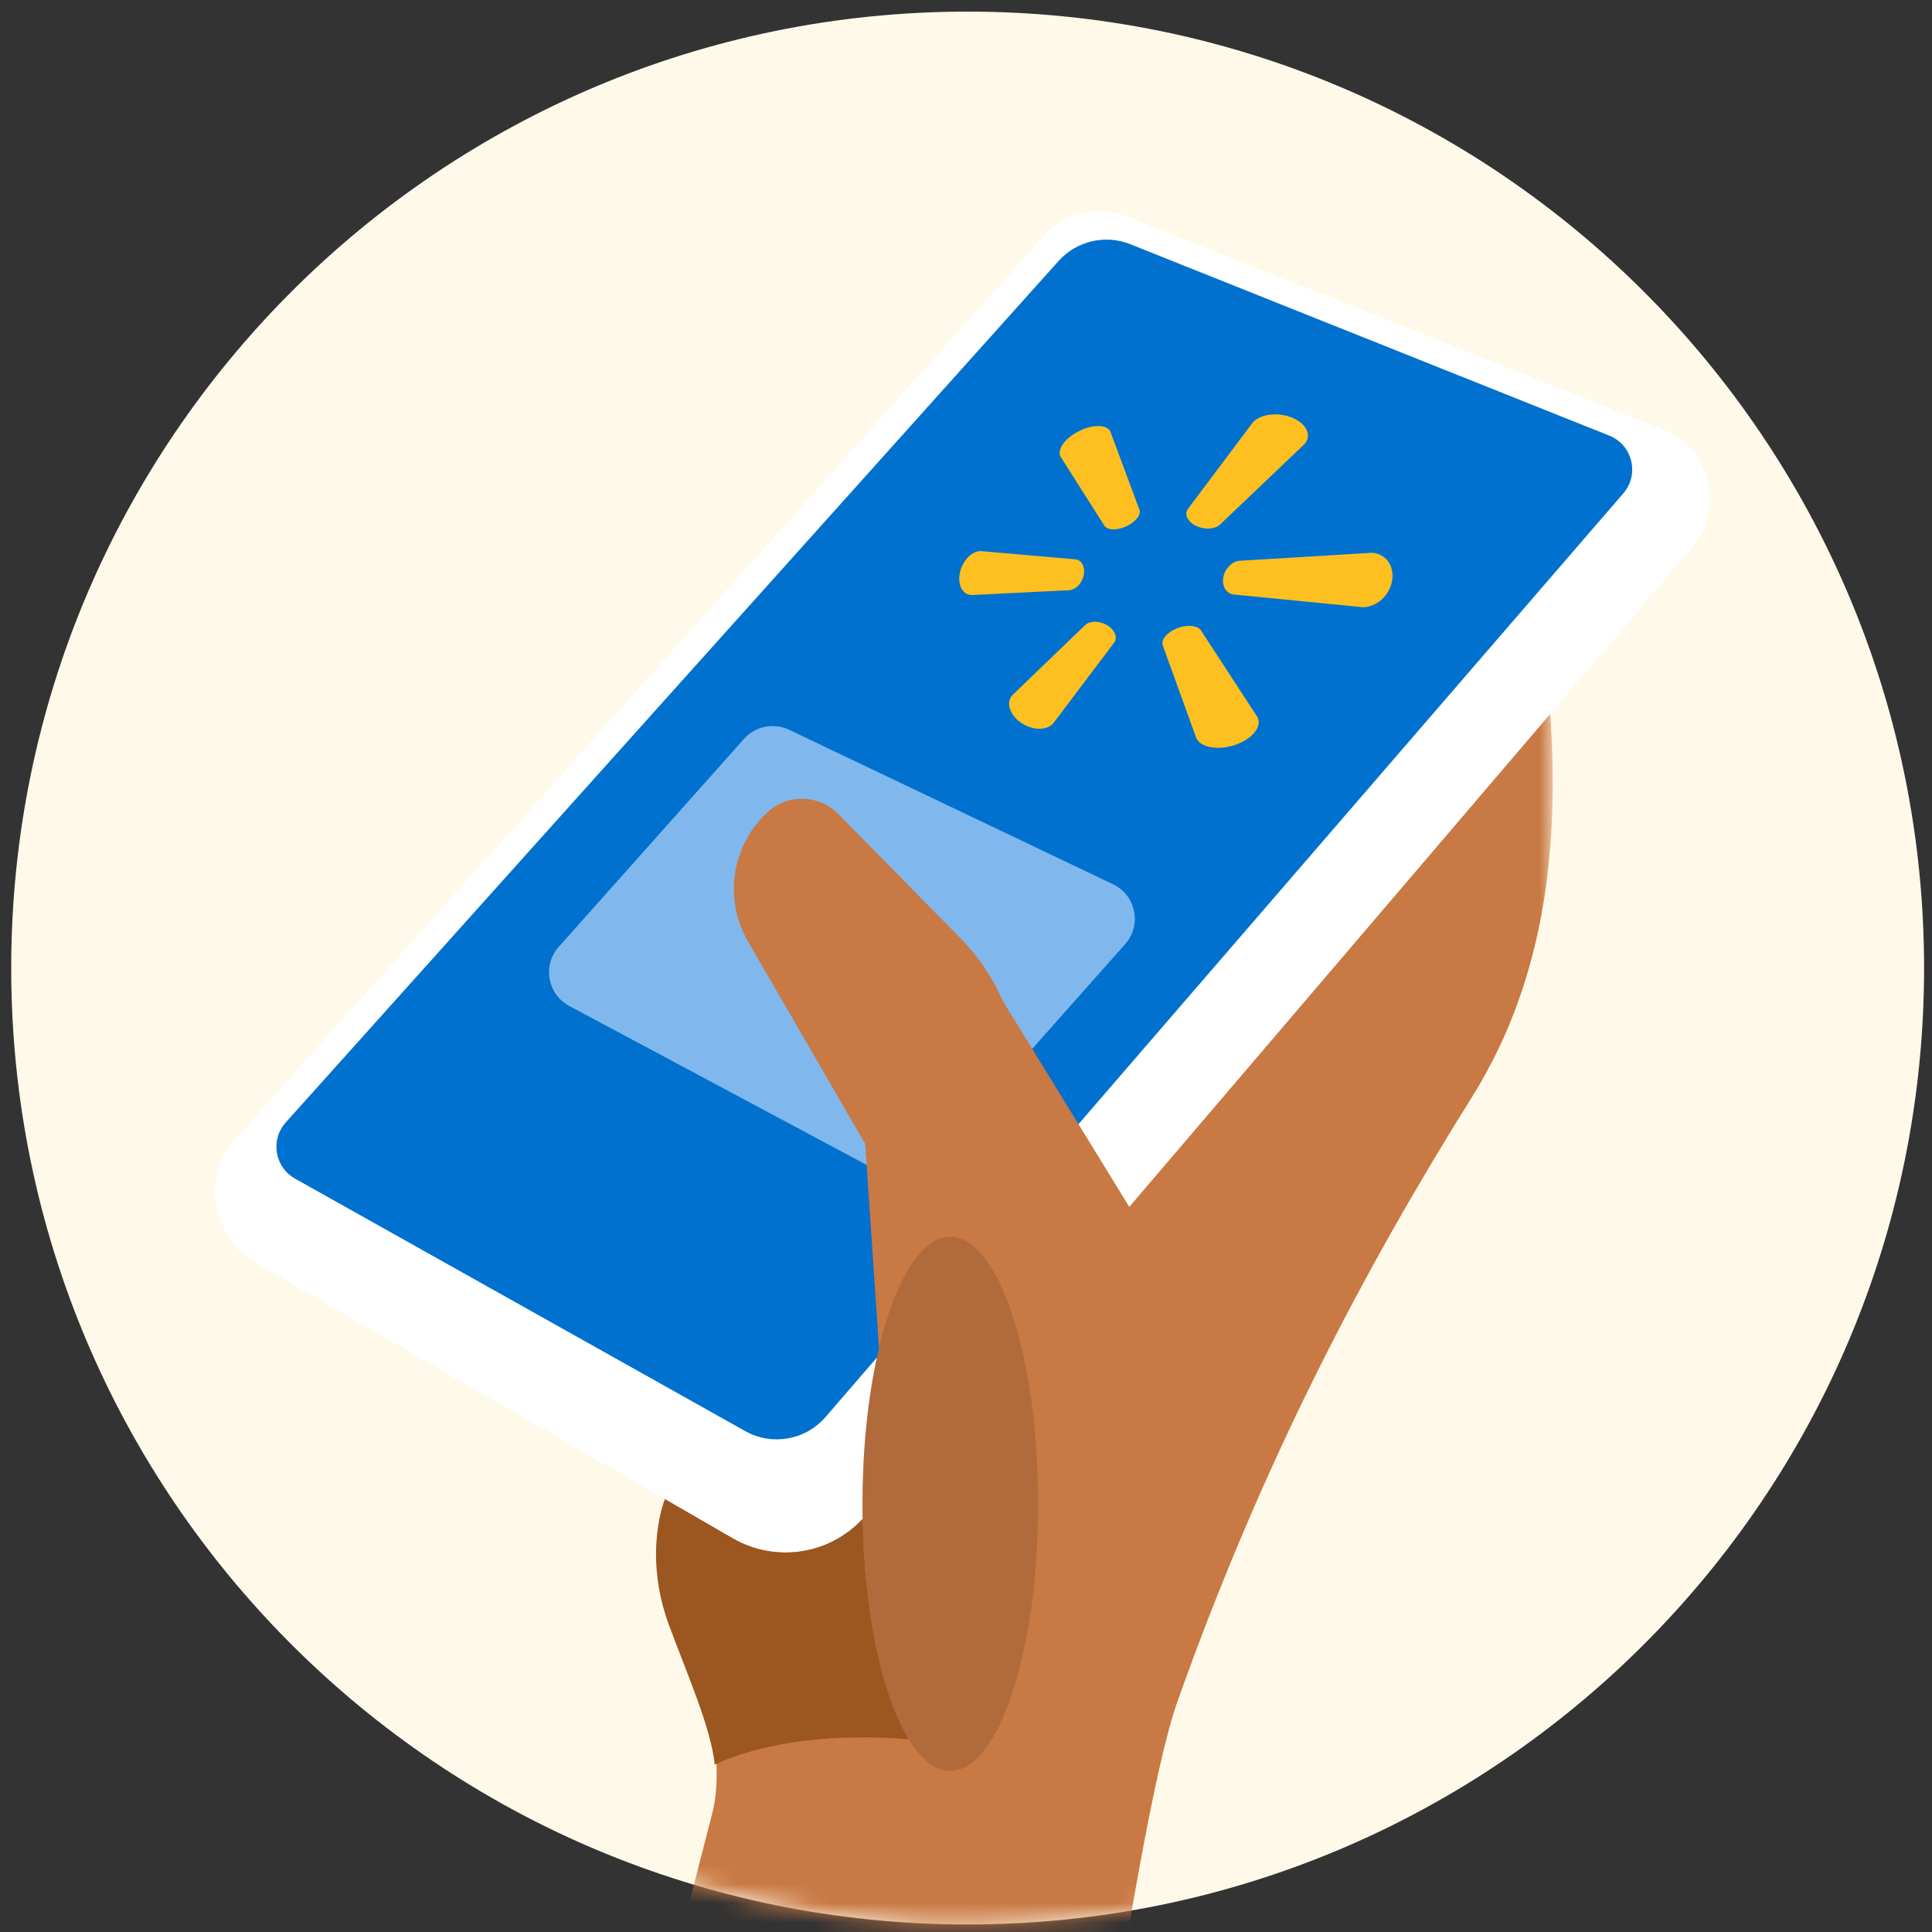
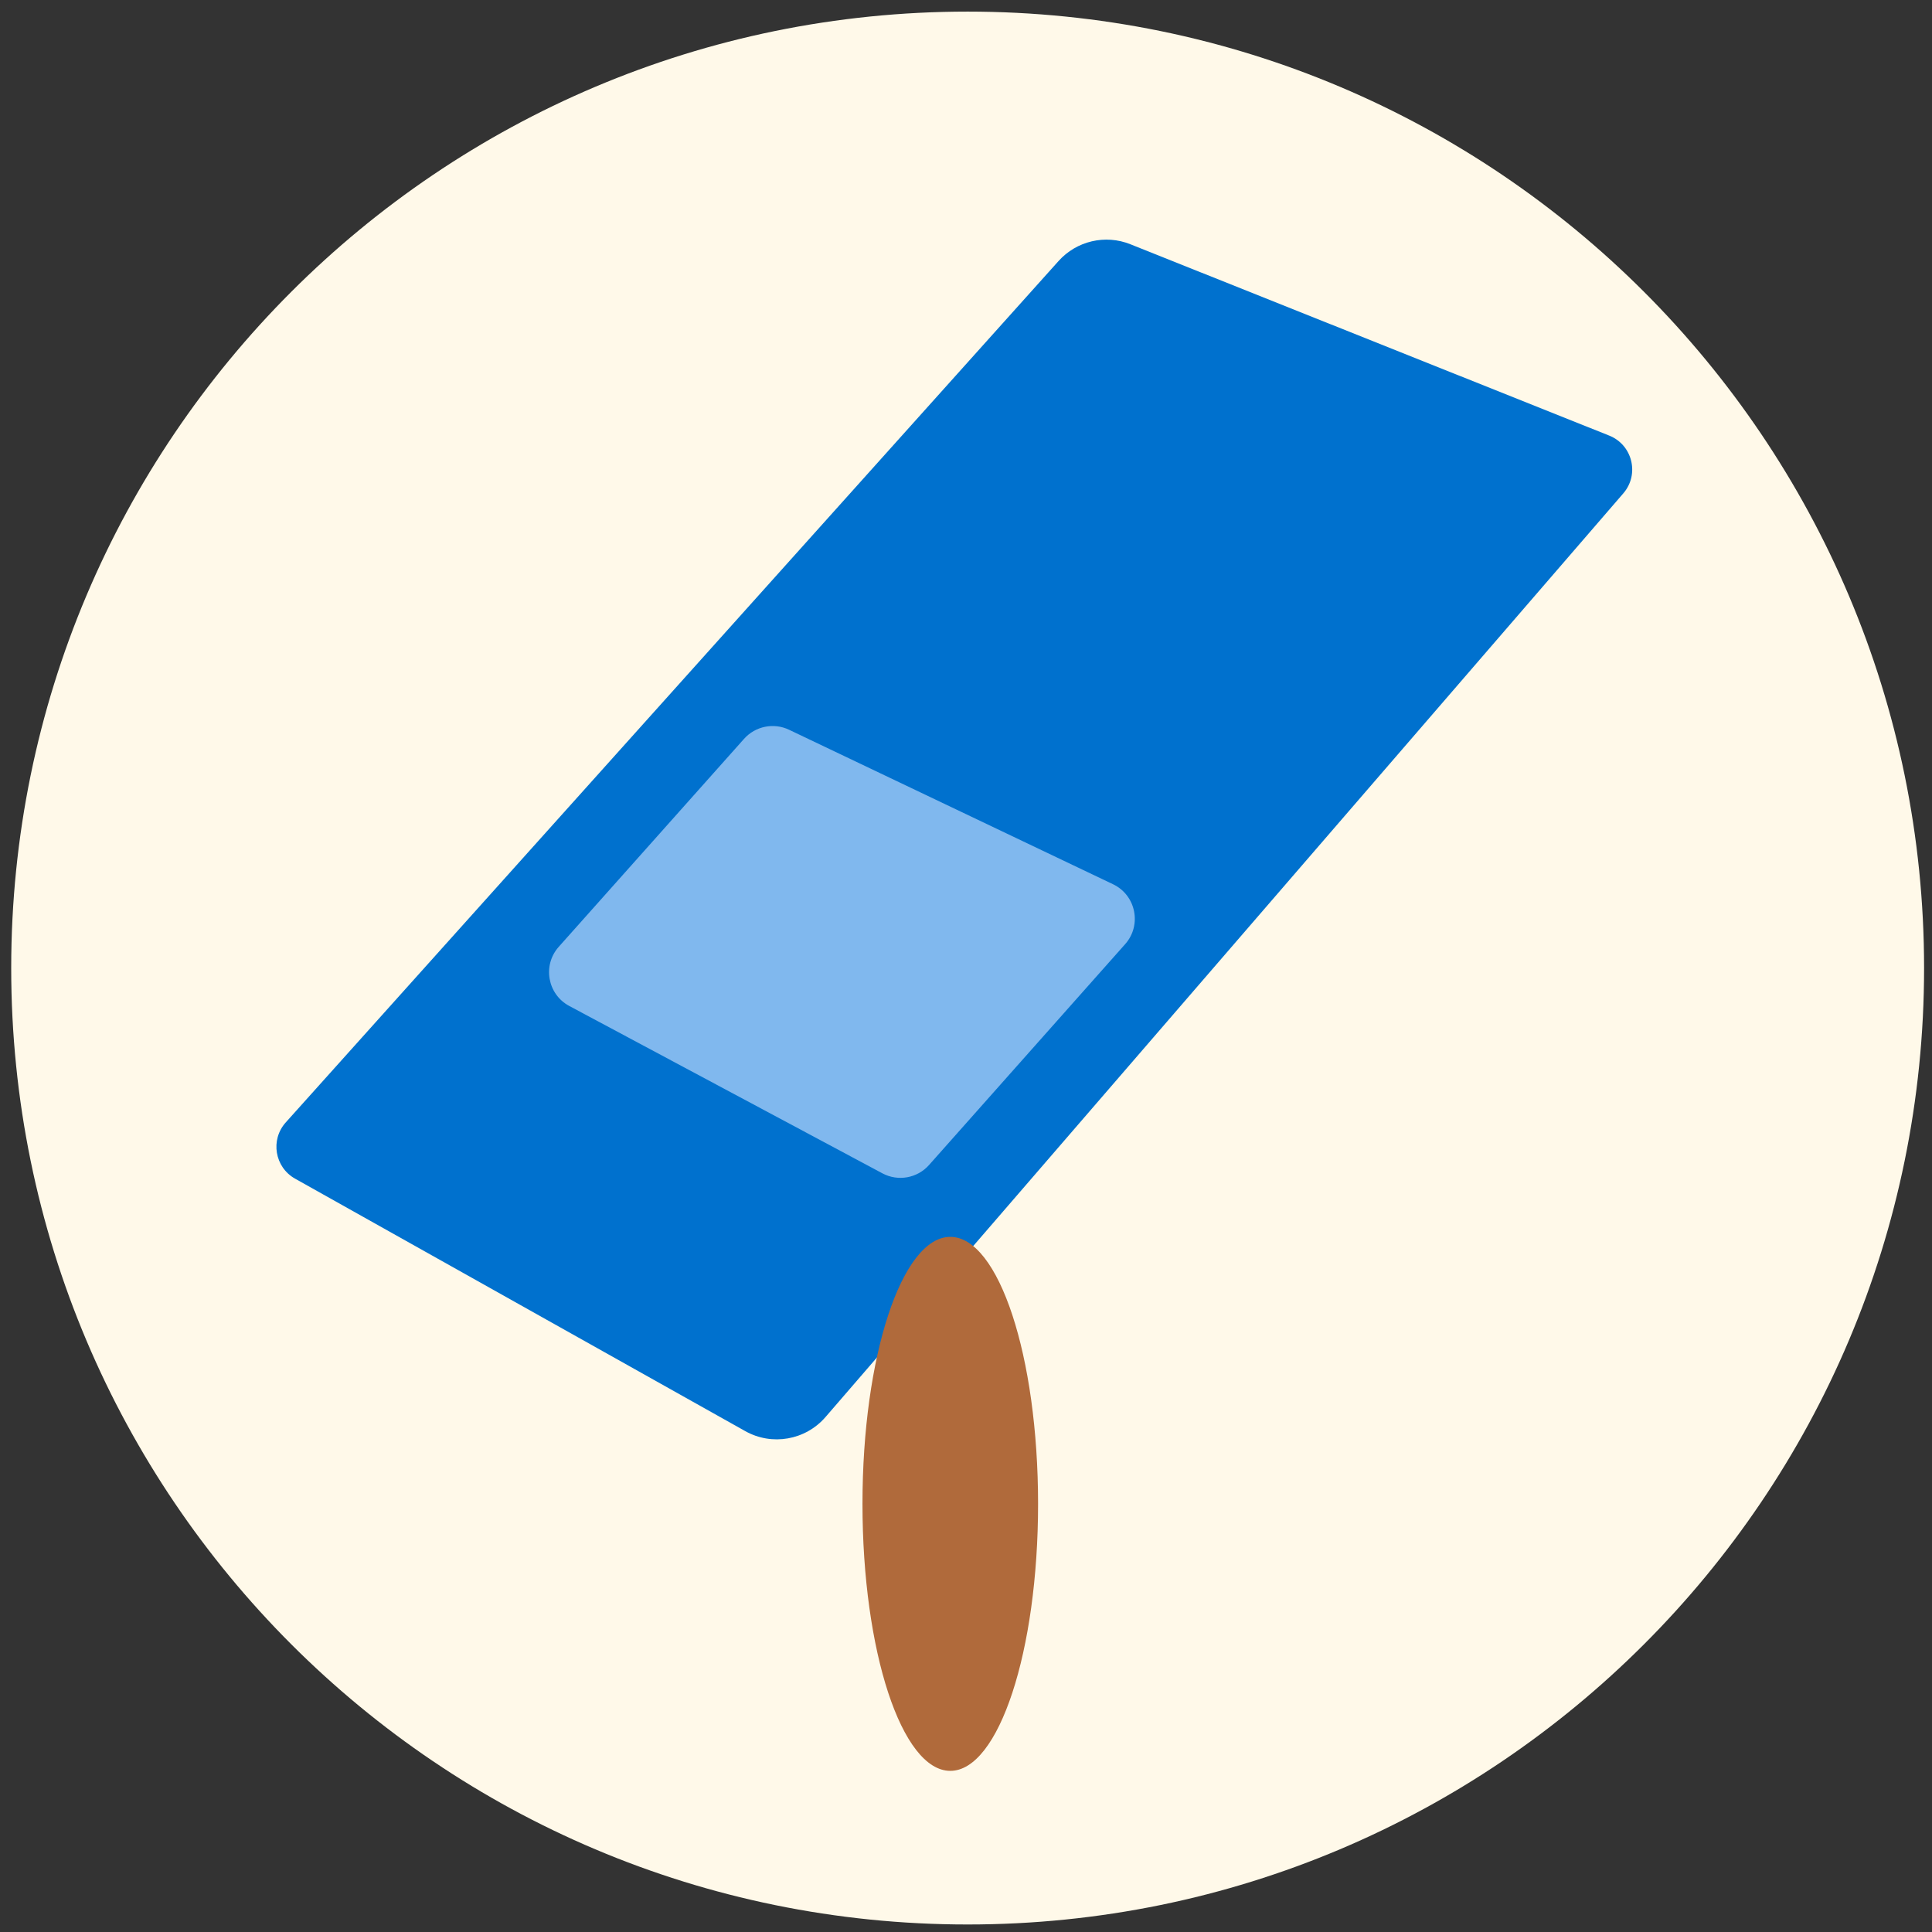
<svg xmlns="http://www.w3.org/2000/svg" width="101" height="101" viewBox="0 0 101 101" fill="none">
  <rect x="0" y="0" width="101" height="101" fill="#333333" stroke="none" />
  <path fill-rule="evenodd" clip-rule="evenodd" d="M0.586 50.607C0.586 78.222 22.972 100.607 50.586 100.607C78.2 100.607 100.586 78.222 100.586 50.607C100.586 22.993 78.2 0.607 50.586 0.607C22.972 0.607 0.586 22.993 0.586 50.607Z" fill="#FFF9E9" />
  <mask id="mask0_13601_34659" style="mask-type:luminance" maskUnits="userSpaceOnUse" x="-26" y="19" width="108" height="82">
-     <path fill-rule="evenodd" clip-rule="evenodd" d="M-25.621 19.021H81.173V100.615L60.751 99.714C60.751 99.714 54.707 100.813 48.388 100.615C42.069 100.417 35.476 98.34 35.476 98.34L-25.621 100.615V19.021Z" fill="white" />
-   </mask>
+     </mask>
  <g mask="url(#mask0_13601_34659)">
    <path d="M37.233 94.807C30.767 119.707 25.835 142.733 25.835 142.733L57.112 112.678C58.81 101.452 60.364 92.306 61.55 88.963C66.009 76.396 71.297 66.389 76.955 57.344C85.066 44.377 78.648 28.489 80.461 25.604C81.394 24.121 80.713 22.161 79.063 21.573L79.012 21.555C67.399 17.412 43.522 8.894 34.28 64.343C32.165 77.044 38.764 88.91 37.233 94.807Z" fill="#C97943" />
  </g>
-   <path fill-rule="evenodd" clip-rule="evenodd" d="M58.923 11.324L86.93 22.449C88.357 23.015 89.319 24.361 89.396 25.892C89.445 26.89 89.112 27.869 88.463 28.63L45.256 79.231C43.531 81.251 40.612 81.752 38.313 80.425L13.321 65.996C12.54 65.546 11.94 64.84 11.619 63.998L11.48 63.635C10.96 62.266 11.246 60.722 12.223 59.631L54.547 12.355C55.646 11.128 57.393 10.716 58.923 11.324Z" fill="white" />
  <path fill-rule="evenodd" clip-rule="evenodd" d="M14.938 58.678L55.338 13.646C56.281 12.595 57.781 12.243 59.092 12.768L84.127 22.772C85.345 23.259 85.719 24.799 84.863 25.791L43.156 74.079C42.109 75.29 40.356 75.598 38.961 74.816L15.425 61.617C14.36 61.019 14.122 59.588 14.938 58.678Z" fill="#0071CE" />
  <path d="M58.185 46.225L41.251 38.15C40.448 37.767 39.489 37.961 38.897 38.625L29.211 49.496C28.349 50.462 28.619 51.98 29.761 52.59L46.13 61.339C46.945 61.775 47.954 61.595 48.568 60.903L58.82 49.358C59.704 48.363 59.387 46.798 58.185 46.225Z" fill="#80B8EE" />
-   <path fill-rule="evenodd" clip-rule="evenodd" d="M56.657 30.055C56.574 30.475 56.256 30.814 55.922 30.854L50.791 31.108C50.322 31.094 50.047 30.575 50.18 29.941C50.312 29.308 50.802 28.808 51.27 28.809L56.24 29.242C56.553 29.291 56.739 29.636 56.657 30.055ZM61.525 32.848C62.04 32.644 62.571 32.686 62.768 32.935L65.738 37.489C65.992 37.983 65.47 38.637 64.564 38.944C63.67 39.243 62.774 39.079 62.542 38.595L60.778 33.718C60.704 33.424 61.017 33.05 61.525 32.848ZM57.878 32.683C58.275 32.92 58.435 33.306 58.259 33.578L55.056 37.82C54.708 38.208 53.945 38.186 53.352 37.766C52.77 37.355 52.586 36.723 52.921 36.345L56.747 32.66C57.003 32.444 57.488 32.449 57.878 32.683ZM64.782 29.317L71.679 28.9C72.401 28.902 72.904 29.539 72.779 30.34C72.65 31.142 71.945 31.764 71.219 31.741L64.47 31.078C64.098 31.017 63.869 30.636 63.951 30.183C64.031 29.732 64.392 29.364 64.782 29.317ZM57.749 27.503L55.433 23.857C55.258 23.492 55.675 22.908 56.391 22.545C57.117 22.177 57.855 22.184 58.043 22.552L59.575 26.667C59.647 26.935 59.348 27.302 58.87 27.519C58.397 27.733 57.919 27.719 57.749 27.503ZM62.091 26.62L65.493 22.085C65.879 21.647 66.787 21.526 67.542 21.832C68.311 22.144 68.598 22.767 68.194 23.217L63.76 27.442C63.478 27.678 62.94 27.699 62.509 27.483C62.083 27.27 61.91 26.899 62.091 26.62Z" fill="#FDC020" />
-   <path fill-rule="evenodd" clip-rule="evenodd" d="M63.906 71.021L52.416 52.314C51.886 51.097 51.137 49.988 50.206 49.041L43.817 42.548C42.812 41.527 41.178 41.488 40.124 42.459C38.245 44.192 37.819 46.998 39.1 49.212L45.231 59.802L47.363 91.394L63.906 71.021Z" fill="#C97943" />
-   <path fill-rule="evenodd" clip-rule="evenodd" d="M45.308 82.879L45.307 82.88C45.191 81.774 45.118 80.609 45.096 79.403C43.356 81.274 40.545 81.712 38.313 80.424L34.756 78.371C34.549 78.945 34.426 79.551 34.359 80.139C34.172 81.775 34.406 83.431 34.98 84.976C35.962 87.617 37.179 90.376 37.363 92.248C40.032 91.016 43.754 90.611 47.515 90.927C46.474 89.232 45.674 86.352 45.308 82.879Z" fill="#9C5620" />
  <path fill-rule="evenodd" clip-rule="evenodd" d="M45.088 78.618C45.088 86.327 47.143 92.576 49.679 92.576C52.214 92.576 54.268 86.327 54.268 78.618C54.268 70.91 52.214 64.66 49.679 64.66C47.143 64.66 45.088 70.91 45.088 78.618Z" fill="#B06A3B" />
</svg>